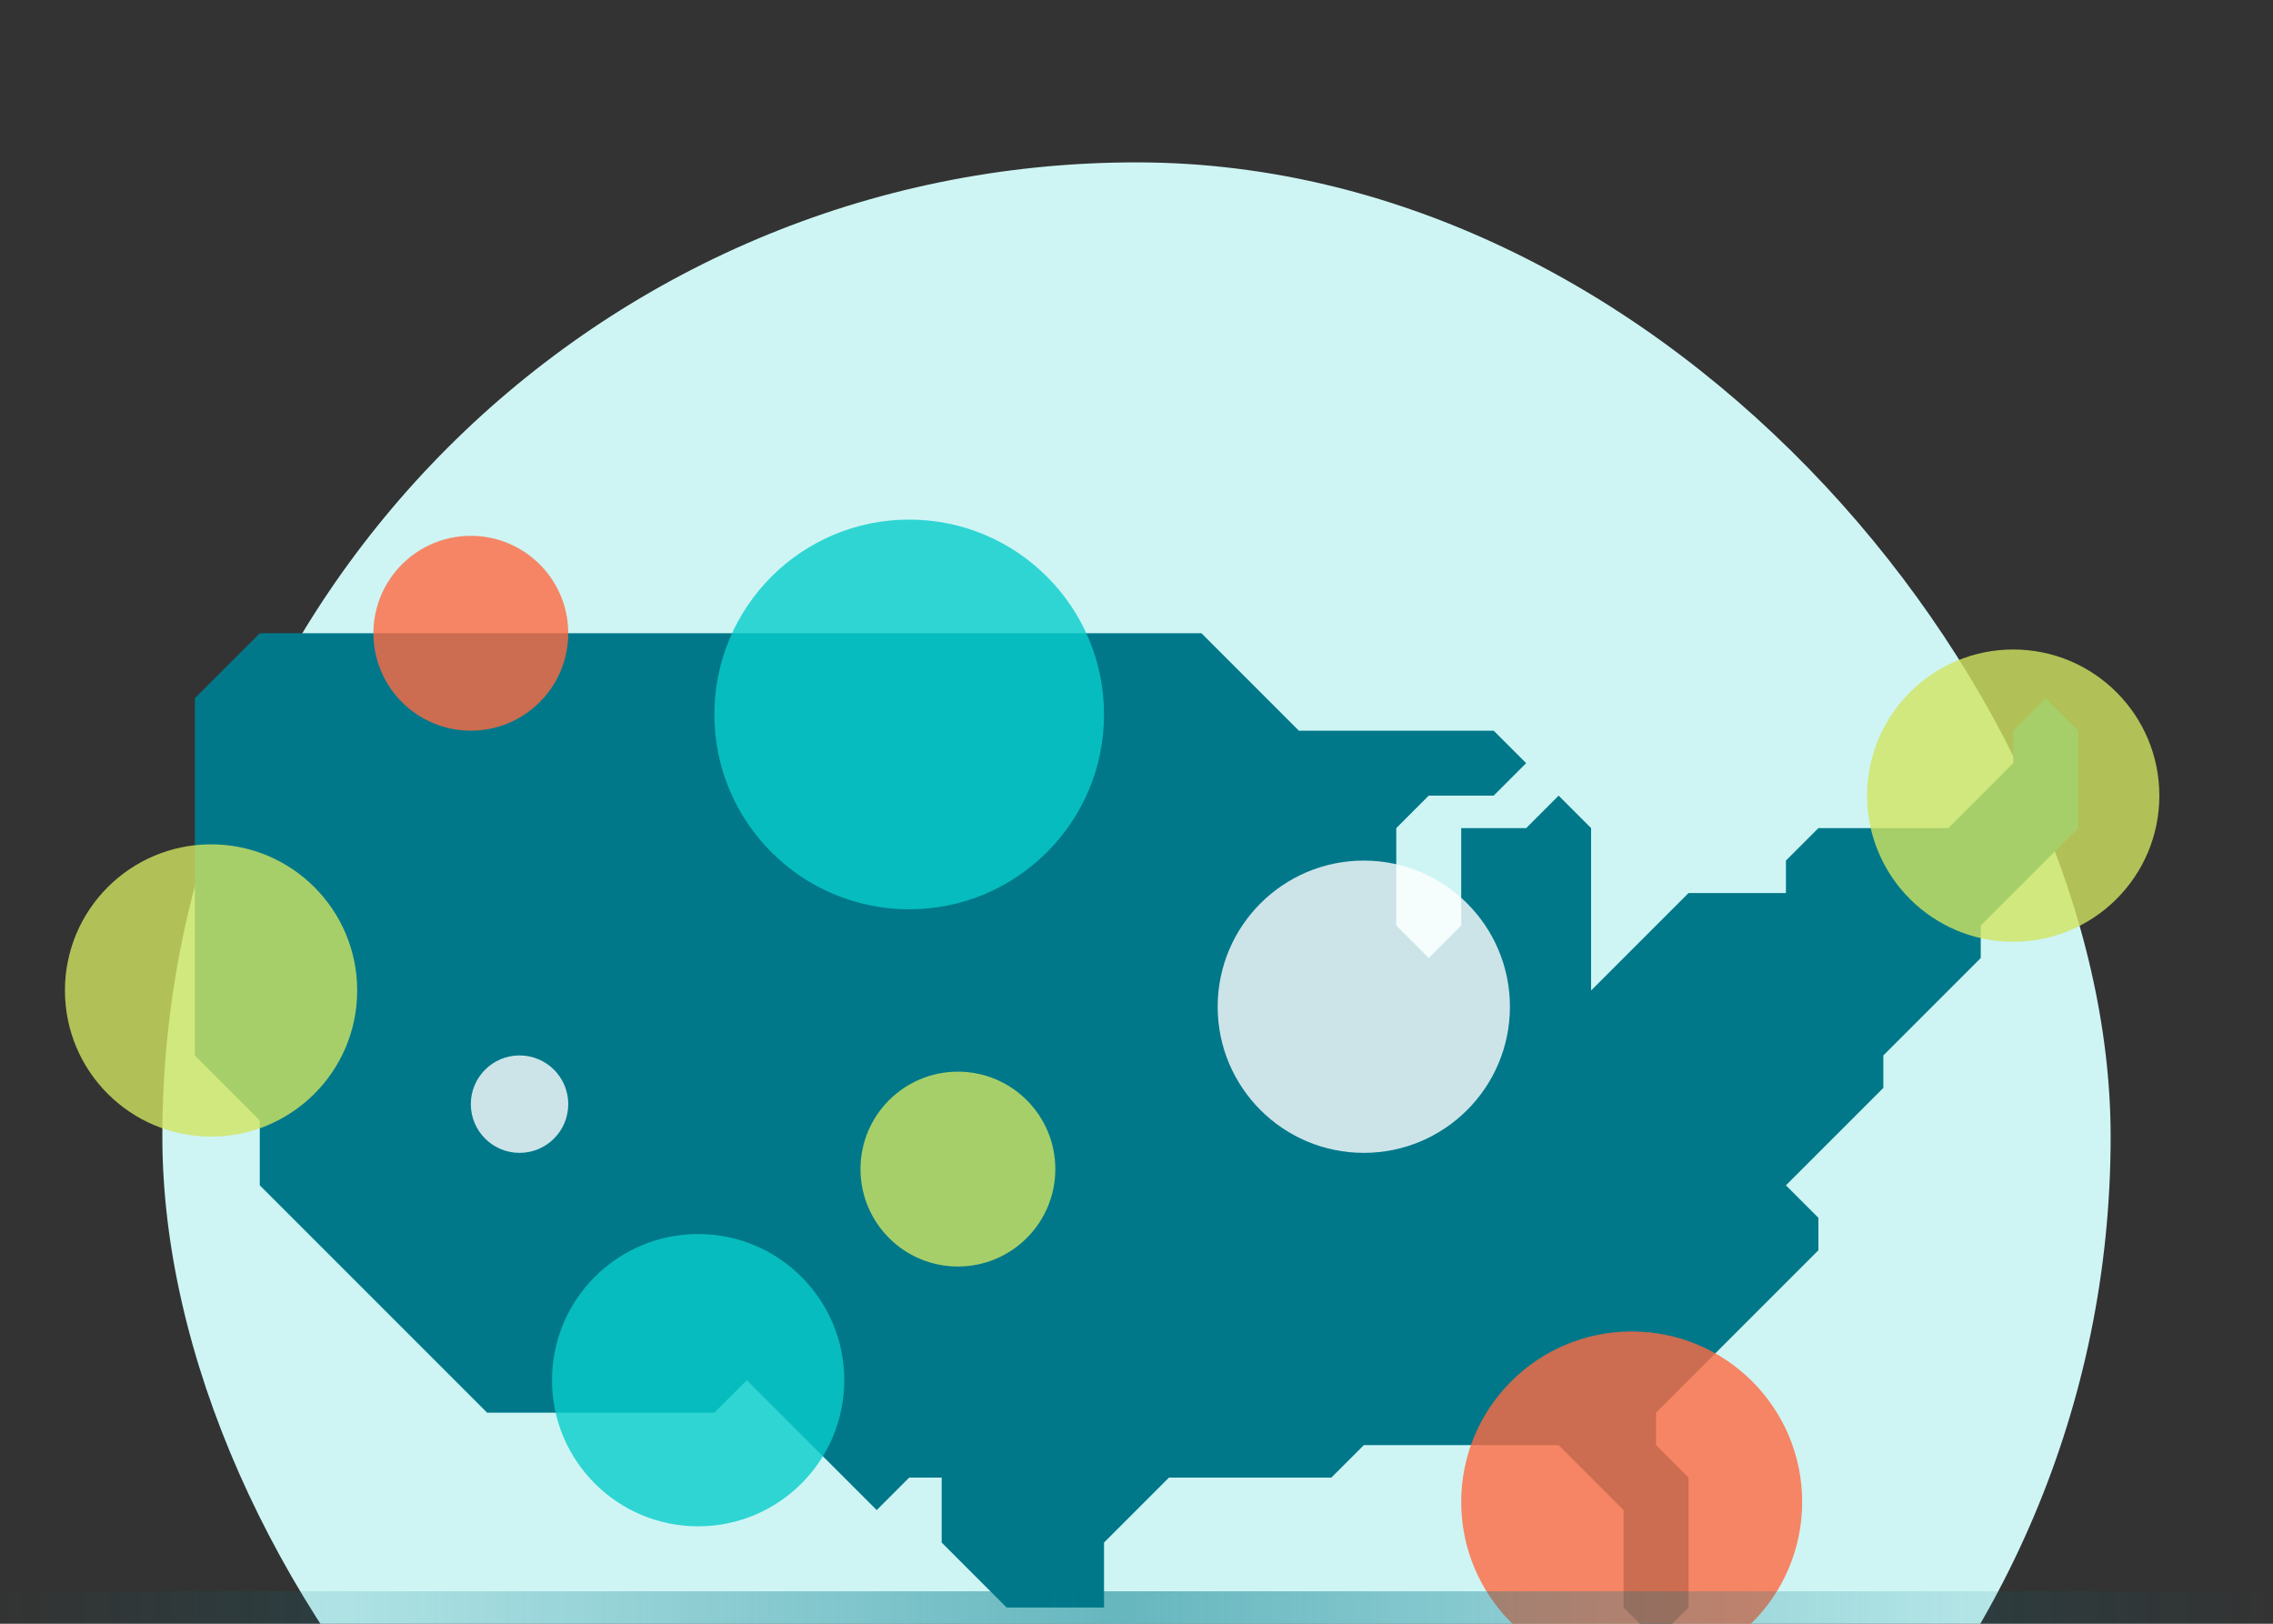
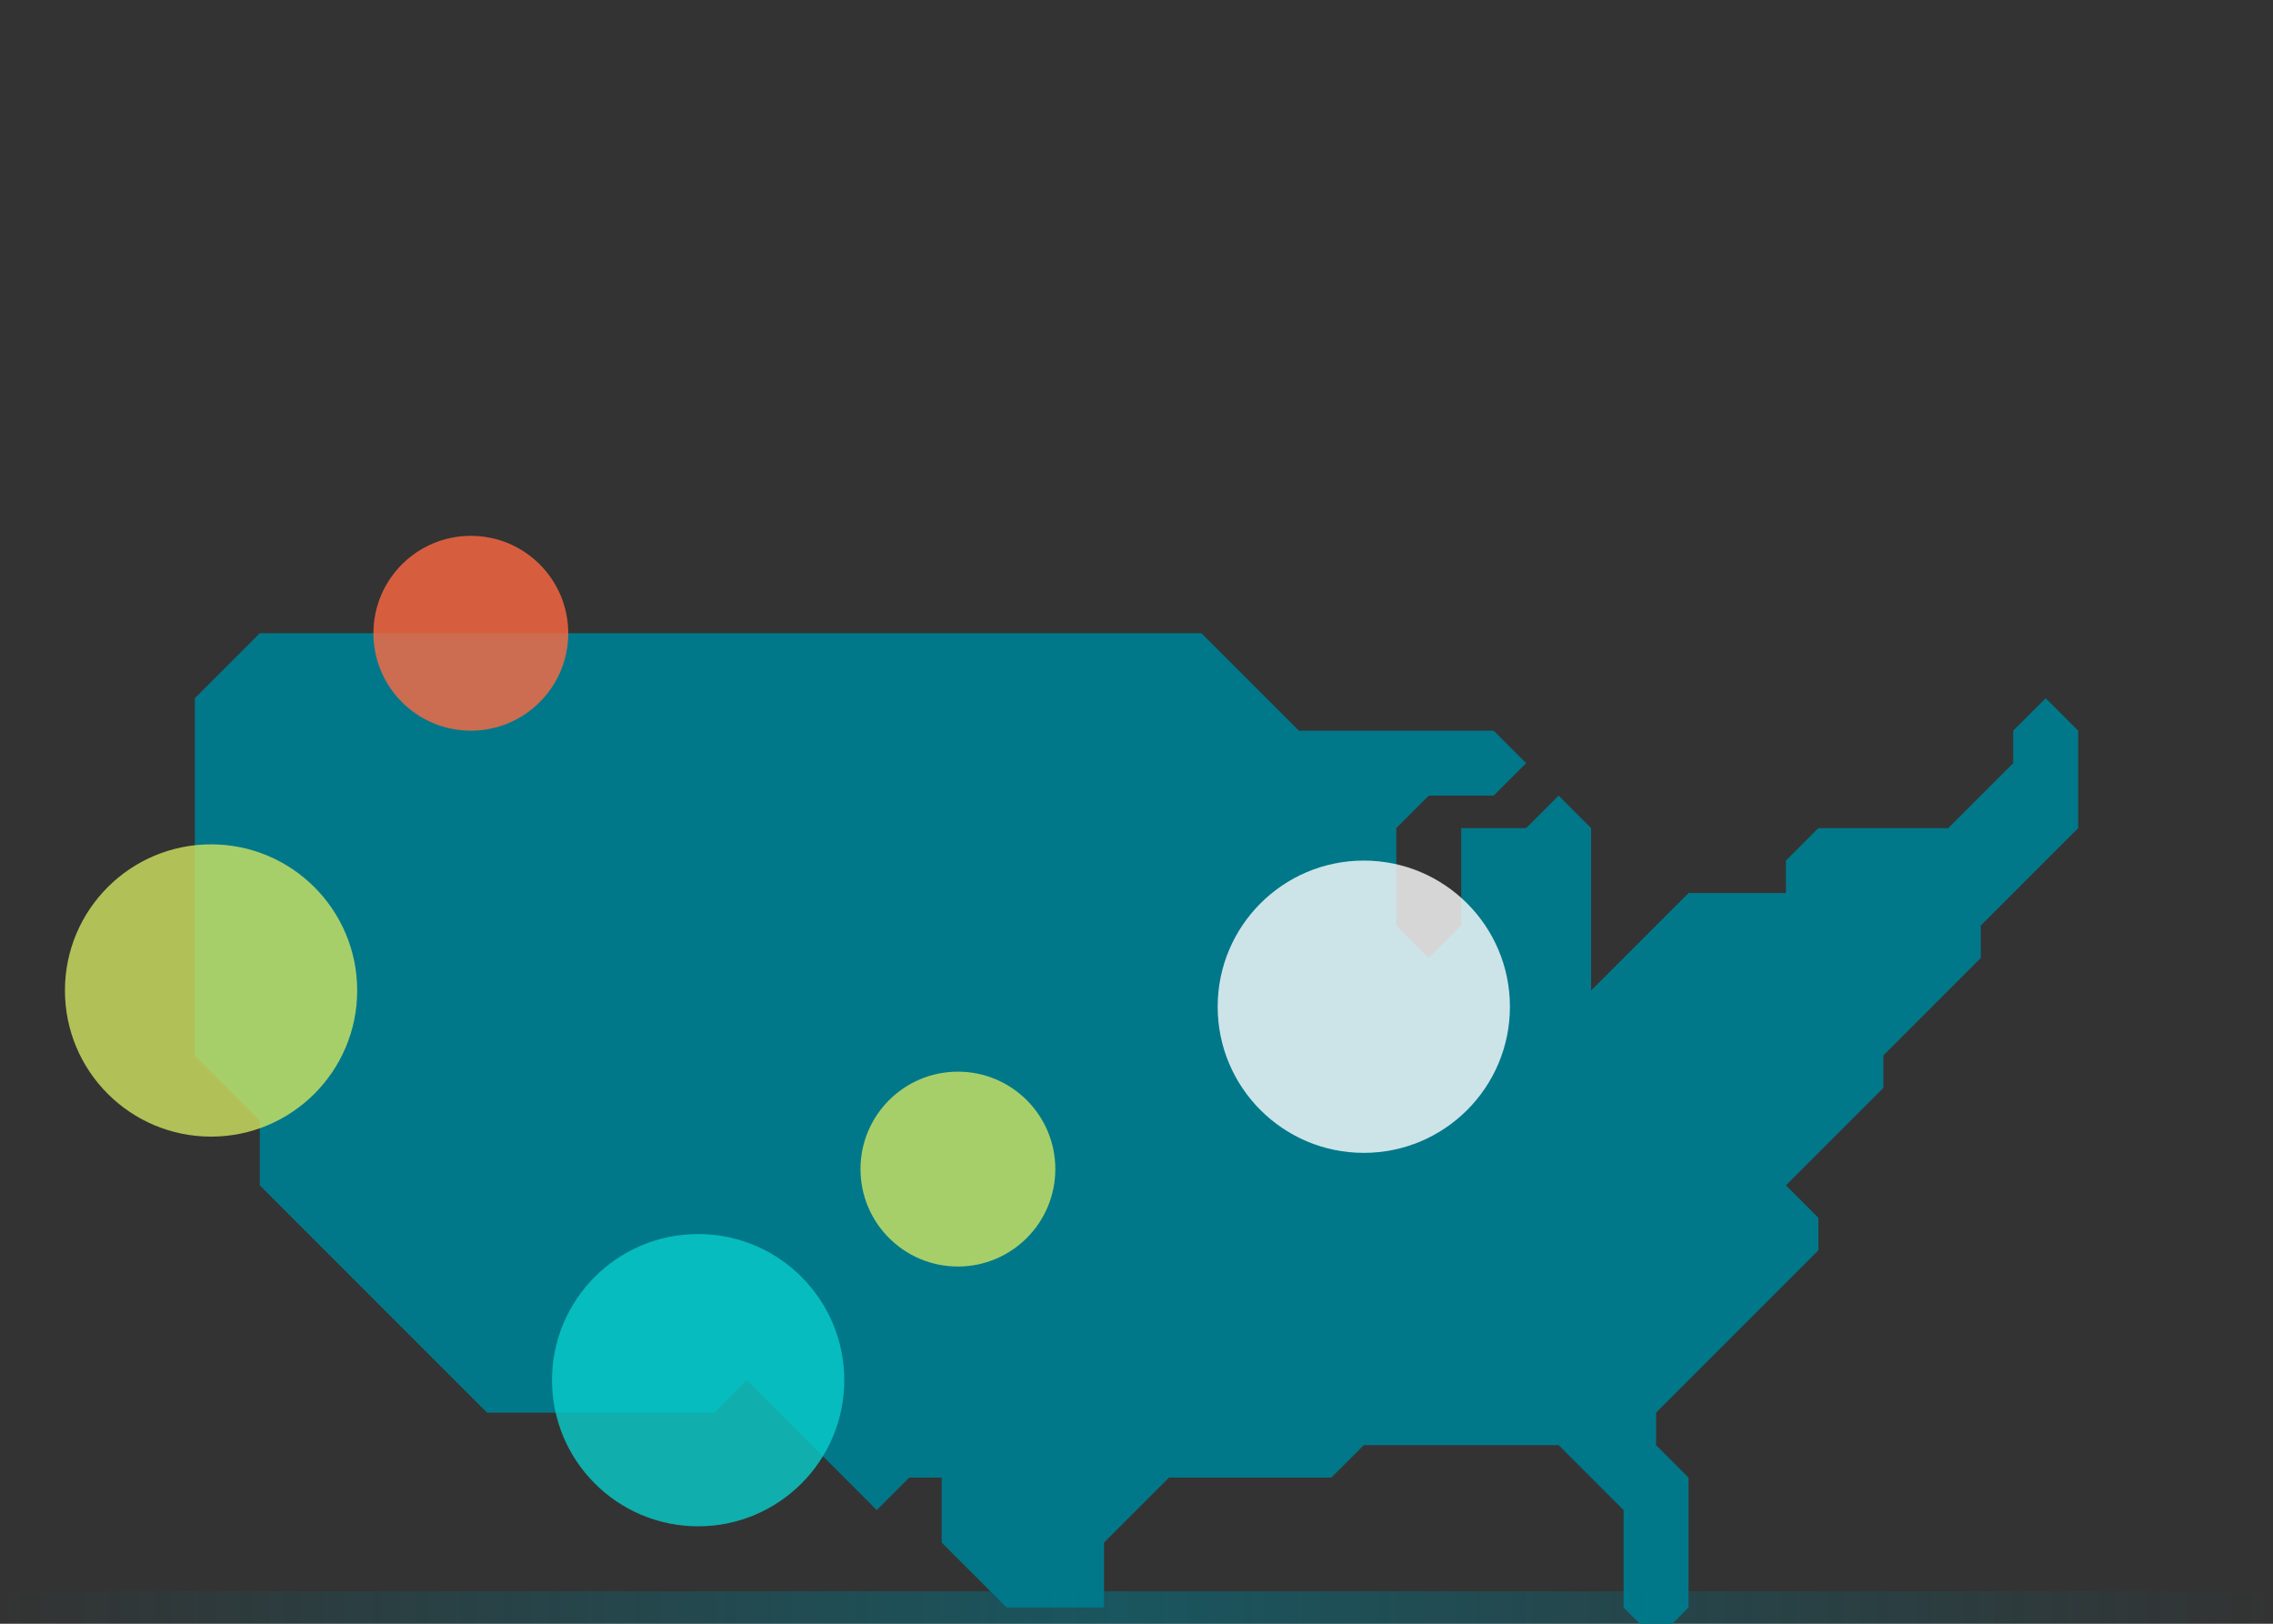
<svg xmlns="http://www.w3.org/2000/svg" width="140" height="100" viewBox="0 0 140 100" fill="none">
  <rect x="0" y="0" width="140" height="100" fill="#333333" stroke="none" />
  <g clip-path="url(#clip0)">
-     <rect x="10" y="10" width="120" height="120" rx="60" fill="#CEF5F4" />
    <path d="M126 43L124 45V47L120 51H112L110 53V55H104L98 61V51L96 49L94 51H90V57L88 59L86 57V51L88 49H92L94 47L92 45H80L74 39H16L12 43V65L16 69V73L30 87H44L46 85L54 93L56 91H58V95L62 99H68V95L72 91H82L84 89H96L100 93V99L102 101L104 99V91L102 89V87L112 77V75L110 73L116 67V65L122 59V57L128 51V45L126 43Z" fill="#00788A" />
-     <circle opacity="0.8" cx="124" cy="49" r="9" fill="#D1E560" />
    <circle opacity="0.8" cx="13" cy="61" r="9" fill="#D1E560" />
    <circle opacity="0.8" cx="59" cy="72" r="6" fill="#D1E560" />
-     <circle opacity="0.8" cx="100.5" cy="92.5" r="10.5" fill="#FF6941" />
    <circle opacity="0.8" cx="29" cy="39" r="6" fill="#FF6941" />
-     <circle opacity="0.8" cx="56" cy="44" r="12" fill="#08CDCA" />
    <circle opacity="0.8" cx="43" cy="85" r="9" fill="#08CDCA" />
    <circle opacity="0.8" cx="84" cy="62" r="9" fill="white" />
-     <circle opacity="0.8" cx="32" cy="68" r="3" fill="white" />
    <rect opacity="0.5" y="98" width="140" height="2" fill="url(#paint0_linear)" />
  </g>
  <defs>
    <linearGradient id="paint0_linear" x1="140" y1="98" x2="-1.17928e-10" y2="98" gradientUnits="userSpaceOnUse">
      <stop stop-color="#00788A" stop-opacity="0" />
      <stop offset="0.508" stop-color="#00788A" />
      <stop offset="1" stop-color="#00788A" stop-opacity="0" />
    </linearGradient>
    <clipPath id="clip0">
      <rect width="140" height="100" fill="white" />
    </clipPath>
  </defs>
</svg>